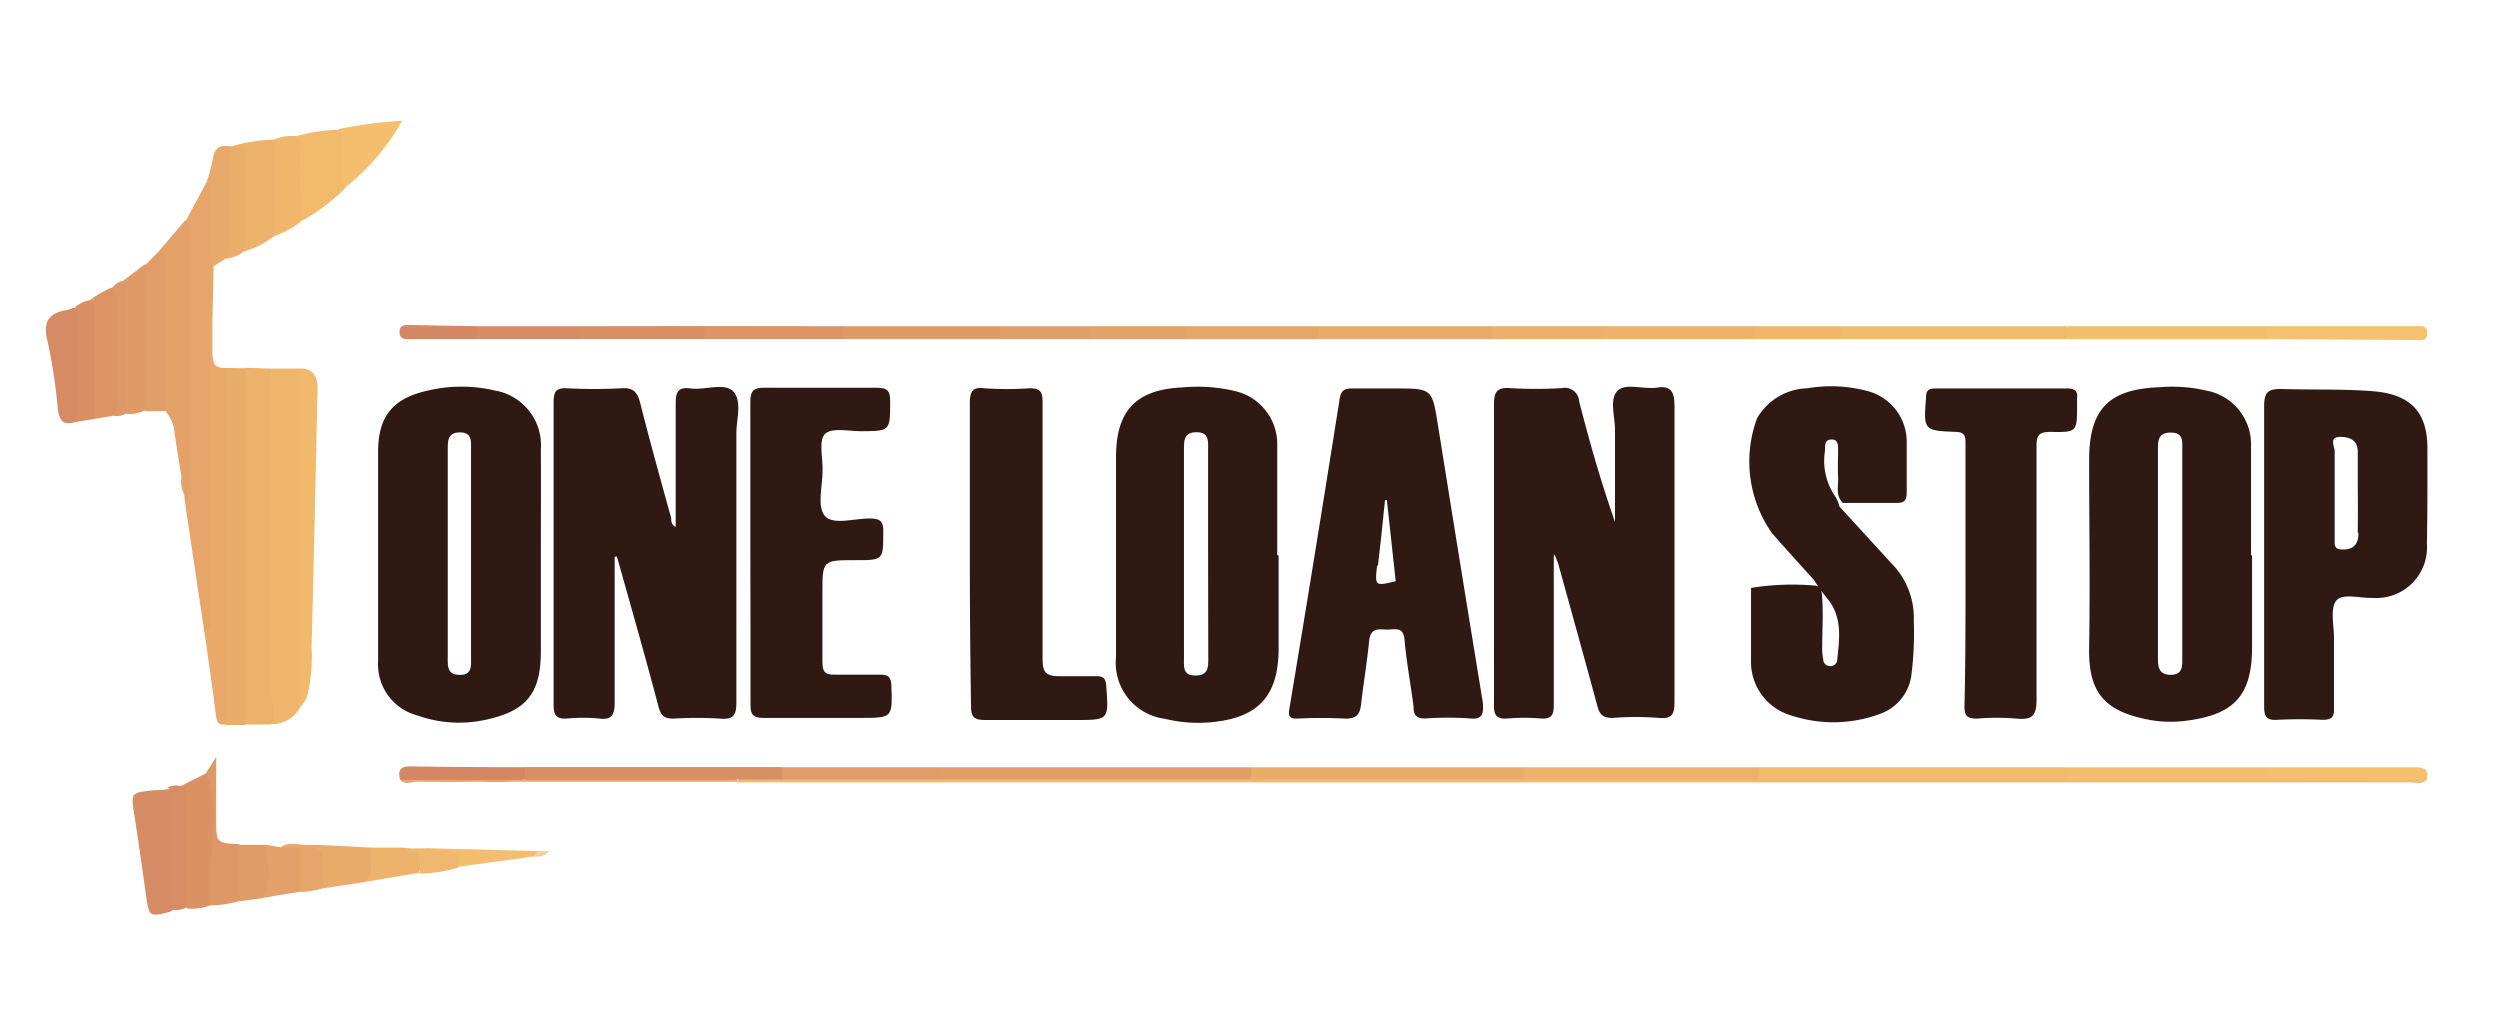
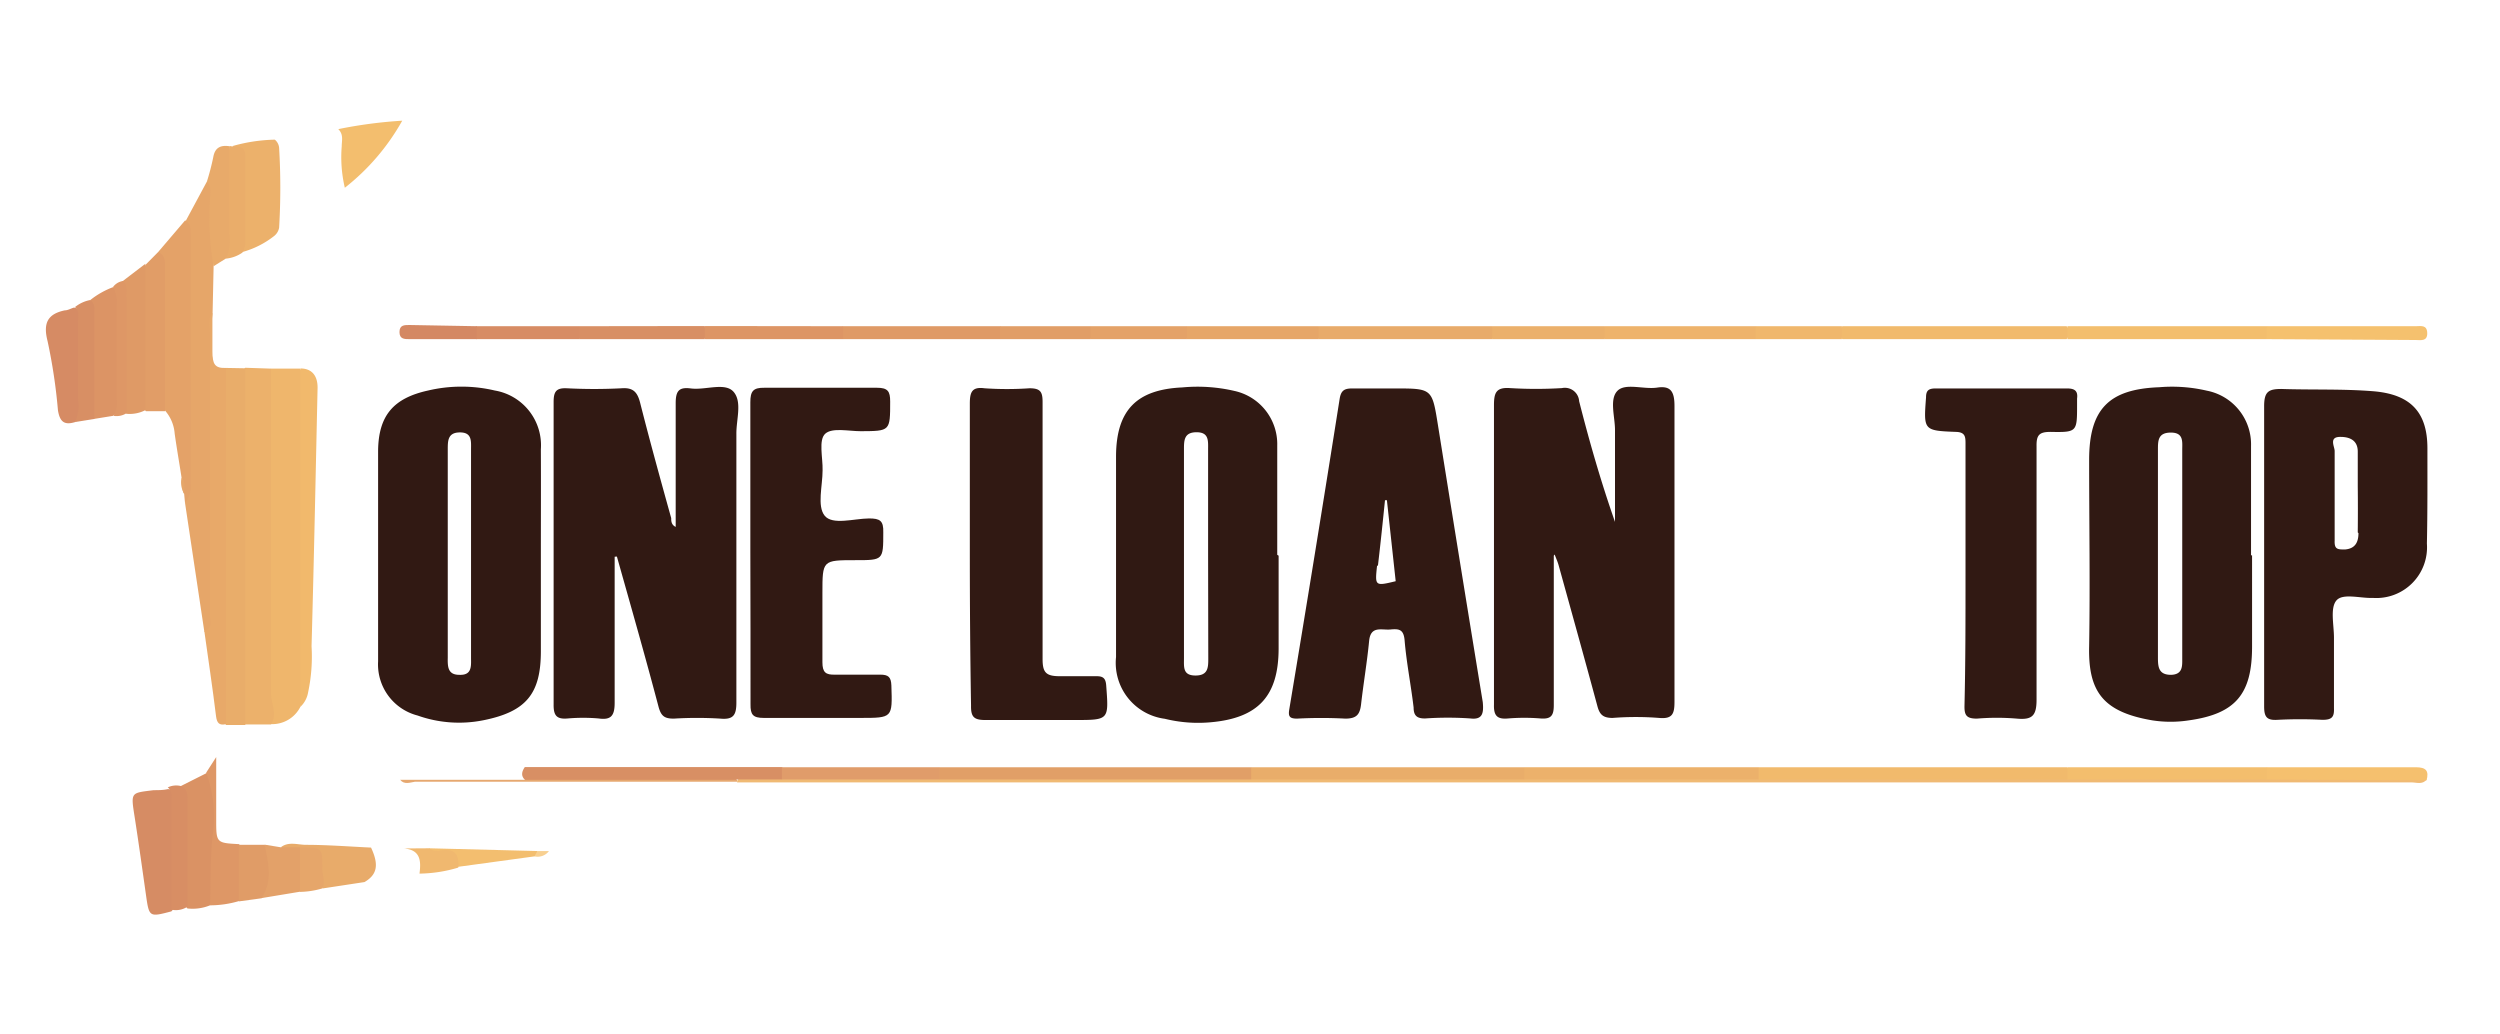
<svg xmlns="http://www.w3.org/2000/svg" id="Layer_1" data-name="Layer 1" viewBox="0 0 145 60">
  <defs>
    <style>.cls-1{fill:#311913;}.cls-2{fill:#efb66c;}.cls-3{fill:#ecb16b;}.cls-4{fill:#e6a669;}.cls-5{fill:#e9ad6a;}.cls-6{fill:#e8a969;}.cls-7{fill:#e4a268;}.cls-8{fill:#f0ba74;}.cls-9{fill:#f1b96c;}.cls-10{fill:#e19f67;}.cls-11{fill:#f1ba6c;}.cls-12{fill:#d68c64;}.cls-13{fill:#d88f64;}.cls-14{fill:#f2ba6c;}.cls-15{fill:#da9264;}.cls-16{fill:#e19d67;}.cls-17{fill:#d68b64;}.cls-18{fill:#dc9465;}.cls-19{fill:#df9a66;}.cls-20{fill:#f3be6d;}.cls-21{fill:#e8ab6a;}.cls-22{fill:#f3be6e;}.cls-23{fill:#de9766;}.cls-24{fill:#e8aa6a;}.cls-25{fill:#f5c16e;}.cls-26{fill:#f5c06e;}.cls-27{fill:#e09c6a;}.cls-28{fill:#d88e64;}.cls-29{fill:#eeb36b;}.cls-30{fill:#dd9565;}.cls-31{fill:#eaad6a;}.cls-32{fill:#e6a668;}.cls-33{fill:#d48763;}.cls-34{fill:#e09c67;}.cls-35{fill:#e3a169;}.cls-36{fill:#ebb06b;}.cls-37{fill:#edb26b;}.cls-38{fill:#d78c64;}.cls-39{fill:#e19e67;}.cls-40{fill:#f0b76c;}.cls-41{fill:#e6a870;}.cls-42{fill:#f3be6f;}.cls-43{fill:#d48863;}.cls-44{fill:#e6a66a;}.cls-45{fill:#f0b86f;}.cls-46{fill:#f8d091;}.cls-47{fill:#301913;}</style>
  </defs>
  <path class="cls-1" d="M35.65,32.29c0,2.83,0,5.66,0,8.48,0,.78-.24,1-.94.9a10.46,10.46,0,0,0-1.77,0c-.65.06-.84-.16-.83-.82,0-3,0-6.09,0-9.14,0-2.8,0-5.59,0-8.39,0-.6.14-.83.77-.8a30.47,30.47,0,0,0,3.17,0c.66-.05.91.21,1.07.81.57,2.25,1.19,4.49,1.81,6.72,0,.16,0,.39.26.51,0-2.41,0-4.79,0-7.17,0-.72.19-.95.88-.86.86.11,2-.38,2.49.21s.14,1.6.15,2.43c0,5.19,0,10.39,0,15.58,0,.72-.17,1-.93.93a22.1,22.1,0,0,0-2.7,0c-.52,0-.73-.13-.88-.67-.77-2.92-1.6-5.82-2.42-8.73Z" />
  <path class="cls-1" d="M90.12,32.23c0,2.89,0,5.78,0,8.67,0,.61-.16.82-.78.77a11.55,11.55,0,0,0-1.86,0c-.64.06-.85-.15-.83-.81,0-2.3,0-4.6,0-6.9,0-3.48,0-7,0-10.45,0-.73.12-1.06.94-1a24.69,24.69,0,0,0,3,0,.83.83,0,0,1,1,.76c.6,2.36,1.27,4.69,2.08,7,0-1.78,0-3.56,0-5.33,0-.77-.33-1.77.13-2.26s1.53-.08,2.32-.2,1,.24,1,1.07c0,5.72,0,11.44,0,17.16,0,.69-.12,1-.89.93a17.38,17.38,0,0,0-2.7,0c-.56,0-.75-.2-.88-.68-.73-2.71-1.49-5.43-2.24-8.14-.06-.23-.16-.44-.24-.66Z" />
-   <path class="cls-1" d="M105.2,33.63c-.81-.9-1.62-1.79-2.42-2.7a7.22,7.22,0,0,1-.87-6.67,3.47,3.47,0,0,1,2.91-1.74,8.23,8.23,0,0,1,3.42.14,3.05,3.05,0,0,1,2.35,3.07c0,.93,0,1.87,0,2.8,0,.48-.12.65-.62.64-1,0-2,0-3.08,0-.45-.43-.25-1-.28-1.49s0-1.06,0-1.58c0-.27,0-.63-.4-.61s-.35.38-.36.65a3.66,3.66,0,0,0,.59,2.65,2.18,2.18,0,0,1,.25.59l3,3.28A4.49,4.49,0,0,1,111,36a19.54,19.54,0,0,1-.15,3.24A2.77,2.77,0,0,1,109,41.42a7.76,7.76,0,0,1-5.1.08,3.23,3.23,0,0,1-2.34-3.22c0-1.39,0-2.79,0-4.18a14.85,14.85,0,0,1,3.65-.14c.46,0,.46.44.48.77.06.9,0,1.8,0,2.7a3.29,3.29,0,0,0,.06.83c0,.19.15.35.36.37a.39.39,0,0,0,.45-.37c.12-1.17.3-2.36-.47-3.41A12.58,12.58,0,0,1,105.2,33.63Z" />
  <path class="cls-1" d="M43.52,32c0-2.89,0-5.78,0-8.67,0-.64.16-.85.82-.84,2.17,0,4.35,0,6.52,0,.64,0,.77.21.77.8,0,1.72,0,1.71-1.7,1.72-.71,0-1.65-.22-2.06.14s-.14,1.4-.16,2.13c0,.9-.33,2.07.12,2.63s1.69.17,2.57.16c.64,0,.85.13.83.81,0,1.61,0,1.61-1.61,1.61-1.92,0-1.92,0-1.92,1.92,0,1.34,0,2.67,0,4,0,.59.19.74.75.72.86,0,1.73,0,2.6,0,.48,0,.63.14.65.63.06,1.88.08,1.88-1.81,1.88s-3.73,0-5.59,0c-.63,0-.78-.19-.77-.79C43.54,37.93,43.52,35,43.52,32Z" />
  <path class="cls-1" d="M56.25,32.09c0-2.89,0-5.78,0-8.67,0-.66.11-1,.85-.9a18.94,18.94,0,0,0,2.61,0c.64,0,.76.21.76.8,0,5,0,9.93,0,14.9,0,.78.19,1,1,1s1.42,0,2.14,0c.39,0,.52.14.55.54.15,2,.17,2-1.81,2-1.73,0-3.47,0-5.21,0-.66,0-.83-.19-.82-.83C56.27,37.92,56.25,35,56.25,32.09Z" />
  <path class="cls-1" d="M114,33.39q0-3.83,0-7.64c0-.39,0-.68-.54-.7-1.91-.07-1.89-.1-1.75-2,0-.4.15-.52.55-.52h7.63c.44,0,.64.14.58.59,0,.12,0,.25,0,.37,0,1.56,0,1.59-1.54,1.56-.65,0-.82.18-.81.82,0,4.91,0,9.82,0,14.72,0,.94-.27,1.17-1.14,1.09a13.83,13.83,0,0,0-2.32,0c-.6,0-.73-.19-.72-.74C114,38.42,114,35.9,114,33.39Z" />
  <path class="cls-2" d="M15.72,21.38H17.4a1.67,1.67,0,0,1,.3,1.24c0,5.58,0,11.16,0,16.74A4.9,4.9,0,0,1,17.42,41a1.83,1.83,0,0,1-1.69,1,4,4,0,0,1-.3-1.91q0-8.7,0-17.41A1.73,1.73,0,0,1,15.72,21.38Z" />
  <path class="cls-3" d="M15.72,21.38c0,6.28,0,12.56,0,18.84,0,.61.39,1.2,0,1.8l-1.5,0a1.71,1.71,0,0,1-.3-1.24q0-9.1,0-18.22a1.65,1.65,0,0,1,.3-1.23Z" />
  <path class="cls-4" d="M12.39,15.44l-.06,2.75a11.15,11.15,0,0,0,.1,3.41,2.71,2.71,0,0,1,.05.75V35.3a3.13,3.13,0,0,1-.1,1c-.09.24-.19.49-.53.33l-1.12-7.47a3.21,3.21,0,0,0,.06-1.38c-.07-5,0-10,0-15L12,10.53c.34,0,.4.29.41.51A26.93,26.93,0,0,1,12.39,15.44Z" />
  <path class="cls-5" d="M14.23,21.36V42.05H13.11a1.82,1.82,0,0,1-.3-1.32V22.58a1.77,1.77,0,0,1,.3-1.24Z" />
  <path class="cls-6" d="M13.11,21.34V42c-.39.09-.53-.06-.58-.46-.2-1.65-.45-3.29-.68-4.94.54-.16.32-.61.32-.94q0-8.22,0-16.44c0-.36-.12-.75.15-1.07,0,.74,0,1.48,0,2.22S12.45,21.37,13.11,21.34Z" />
  <path class="cls-7" d="M10.74,12.78c.37.21.32.57.32.91V28.05a1.46,1.46,0,0,1-.33,1.12l-.05-.53c-.19-.29,0-.64-.15-.94-.13-.85-.28-1.7-.4-2.56a2.28,2.28,0,0,0-.57-1.34,2.19,2.19,0,0,1-.28-1.42c0-2.58.11-5.17-.11-7.76Z" />
  <path class="cls-8" d="M140.74,45.22c-.25.3-.58.16-.87.16H43.59c-.28,0-.56,0-.84,0a.27.27,0,0,1,.17-.26A10.89,10.89,0,0,1,45.47,45q4.52-.06,9,0,9-.06,18.06,0c5.28,0,10.56-.05,15.84,0q6.81-.06,13.61,0,8.94-.06,17.88,0,5.79-.06,11.56,0c2.75-.05,5.5,0,8.25,0A1.32,1.32,0,0,1,140.74,45.22Z" />
  <path class="cls-9" d="M17.42,41l0-19.63c.71,0,1,.47,1,1.11-.11,5-.21,10-.35,15a10,10,0,0,1-.2,2.68A1.5,1.5,0,0,1,17.42,41Z" />
  <path class="cls-10" d="M72.57,45.21H54.49a.5.5,0,0,1,0-.71H72.57A.5.5,0,0,1,72.57,45.21Z" />
  <path class="cls-11" d="M119.91,45.21H102a.5.5,0,0,1,0-.71h17.89A.5.5,0,0,1,119.91,45.21Z" />
  <path class="cls-12" d="M9.94,52.86c-1.3.34-1.29.34-1.48-1s-.42-3-.65-4.47S7.58,46,8.91,45.83c.27,0,.55,0,.82-.06.44,0,.46.38.47.67.06,1.94.07,3.89,0,5.83A.89.89,0,0,1,9.94,52.86Z" />
  <path class="cls-5" d="M72.57,45.21V44.5H88.41a.5.5,0,0,1,0,.71Z" />
  <path class="cls-13" d="M45.35,45.21l-2.6,0a.77.77,0,0,1-.45.08c-3.93,0-7.85,0-11.78,0-.32-.24-.28-.51-.08-.8H45.35A.5.5,0,0,1,45.35,45.21Z" />
-   <path class="cls-14" d="M17.19,7.9a9.47,9.47,0,0,1,2.43-.37c.29,0,.39.19.4.39a9,9,0,0,1,0,3,11.72,11.72,0,0,1-2.42,1.84.94.94,0,0,1-.43-.86A29.21,29.21,0,0,1,17.19,7.9Z" />
  <path class="cls-15" d="M12.18,52.51a2.67,2.67,0,0,1-1.31.18c-.36-.38-.27-.87-.28-1.33,0-1.92.08-3.85-.1-5.77L12,44.83c.37,0,.38.25.39.49.15,2.14.13,4.28.1,6.41A1.18,1.18,0,0,1,12.18,52.51Z" />
  <path class="cls-3" d="M15.91,13.68a5.19,5.19,0,0,1-1.86.94A39.75,39.75,0,0,1,14,10a2,2,0,0,0-.51-1.53,9.69,9.69,0,0,1,2.45-.37.69.69,0,0,1,.25.48,39.56,39.56,0,0,1,0,4.62A.79.79,0,0,1,15.91,13.68Z" />
  <path class="cls-3" d="M88.41,45.21V44.5H102v.71Z" />
  <path class="cls-16" d="M9.17,14.62c.44.19.4.57.4,1,0,2.74,0,5.49,0,8.23H8.46a1.38,1.38,0,0,1-.3-1.12c0-2.07,0-4.14,0-6.21a2.06,2.06,0,0,1,.28-1.16Z" />
  <path class="cls-11" d="M106.86,18.92h13a.54.54,0,0,1,0,.75h-13A.56.56,0,0,1,106.86,18.92Z" />
  <path class="cls-17" d="M4.36,24.48c-.62.19-.89,0-1-.69a31.83,31.83,0,0,0-.6-4c-.27-1.05,0-1.58,1-1.79.18,0,.35-.11.53-.16.49.07.43.48.44.79,0,1.67,0,3.35,0,5A.86.86,0,0,1,4.36,24.48Z" />
  <path class="cls-18" d="M5.24,17.4a4.85,4.85,0,0,1,1.33-.75A.83.83,0,0,1,7,17.5c0,1.92,0,3.84,0,5.76a.86.86,0,0,1-.45.86l-1.11.18a1.47,1.47,0,0,1-.26-.88C5.19,21.42,5.14,19.41,5.24,17.4Z" />
  <path class="cls-19" d="M8.43,15.3l0,8.49A2,2,0,0,1,7.33,24a.83.83,0,0,1-.26-.66c0-2.34-.09-4.68,0-7Z" />
  <path class="cls-20" d="M119.91,45.21V44.5h11.56a.5.5,0,0,1,0,.71Z" />
  <path class="cls-20" d="M119.91,19.67v-.75h11.56a.55.55,0,0,1,0,.75Z" />
-   <path class="cls-2" d="M15.91,13.68V8.09a2.58,2.58,0,0,1,1.29-.19c.38.36.17.82.2,1.23a16.67,16.67,0,0,0,.19,3.6A4.71,4.71,0,0,1,15.91,13.68Z" />
  <path class="cls-21" d="M76.48,18.92H86.55a.55.55,0,0,1,0,.75H76.48A.55.55,0,0,1,76.48,18.92Z" />
  <path class="cls-22" d="M20,10.89a7.77,7.77,0,0,1-.18-2.4c0-.33.12-.69-.2-1A26.48,26.48,0,0,1,23.33,7,13,13,0,0,1,20,10.89Z" />
  <path class="cls-23" d="M12.18,52.51c.06-1.33,0-2.65.15-4a7.55,7.55,0,0,0-.37-3.7l.58-.9c0,1.34,0,2.47,0,3.61,0,1.37,0,1.37,1.33,1.44a4.2,4.2,0,0,1,0,3.3A6,6,0,0,1,12.18,52.51Z" />
  <path class="cls-24" d="M12.39,15.44a15.54,15.54,0,0,1-.21-3.85c0-.36.13-.75-.18-1.06a14.11,14.11,0,0,0,.37-1.42c.1-.56.43-.7.93-.63a17.17,17.17,0,0,1,.12,6.19c0,.14-.17.24-.31.32Z" />
  <path class="cls-25" d="M131.47,19.67v-.75c2.88,0,5.76,0,8.64,0,.29,0,.66-.1.67.4s-.39.4-.67.4Z" />
  <path class="cls-26" d="M131.47,45.21V44.5c2.88,0,5.76,0,8.64,0,.61,0,.78.21.63.76Z" />
  <path class="cls-27" d="M45.35,45.21V44.5h9.14v.71Z" />
  <path class="cls-19" d="M48.9,18.92H58a.54.54,0,0,1,0,.75H48.9A.54.54,0,0,1,48.9,18.92Z" />
  <path class="cls-28" d="M10.49,45.59c.48.22.38.66.38,1,0,2,0,4,0,6a1.22,1.22,0,0,1-.93.17c0-2,0-4.09,0-6.14,0-.32.12-.69-.21-.95A1.12,1.12,0,0,1,10.49,45.59Z" />
  <path class="cls-21" d="M21.14,51.16l-2.43.37a2.57,2.57,0,0,1-.25-1.05c-.07-1.07-.07-1.07-1.17-1.08a1.32,1.32,0,0,1-1-.26c.44-.34.95-.15,1.43-.14,1.26,0,2.53.1,3.8.16C22,50.18,21.86,50.74,21.14,51.16Z" />
  <path class="cls-13" d="M5.24,17.4a.61.61,0,0,1,.23.57q0,3.16,0,6.33l-1.12.18a2.27,2.27,0,0,0,.17-1.36q0-2.22,0-4.44c0-.3.11-.63-.17-.87A2,2,0,0,1,5.24,17.4Z" />
  <path class="cls-29" d="M93.07,18.92h8.76a.54.54,0,0,1,0,.75H93.07A.55.55,0,0,1,93.07,18.92Z" />
  <path class="cls-30" d="M48.9,18.92v.75h-8a.57.57,0,0,1,0-.76Z" />
  <path class="cls-31" d="M13.11,15a2.45,2.45,0,0,0,.18-1.44c0-1.69,0-3.38,0-5.07a.2.2,0,0,1,.15,0c.35,0,.78-.07.78.53,0,1.73,0,3.47,0,5.2a1.5,1.5,0,0,1-.16.43A2,2,0,0,1,13.11,15Z" />
  <path class="cls-32" d="M76.48,18.92v.75H68.84a.55.55,0,0,1,0-.75Z" />
-   <path class="cls-33" d="M30.44,44.5v.71a10.4,10.4,0,0,1-2.73.09,37.55,37.55,0,0,1-4.5-.07c-.15-.55,0-.79.62-.78C26,44.49,28.24,44.49,30.44,44.5Z" />
  <path class="cls-13" d="M40.88,18.91v.76H33.61a.55.55,0,0,1,0-.75Z" />
  <path class="cls-34" d="M13.86,52.28V49h1.49c.75.85.64,2.63-.18,3.1Z" />
  <path class="cls-35" d="M15.17,52.09c.67-1,.39-2.05.18-3.1l.92.15H17.4a2.71,2.71,0,0,1,0,2.58Z" />
  <path class="cls-36" d="M93.07,18.92v.75H86.55v-.75Z" />
-   <path class="cls-37" d="M21.14,51.16c.66-.57.24-1.34.36-2h1.87c1.25.15,1.39.38.92,1.46Z" />
  <path class="cls-38" d="M33.61,18.92v.75h-6a.54.54,0,0,1,0-.75Z" />
  <path class="cls-23" d="M7.12,16.3c.33.25.21.62.21.94,0,2.24,0,4.49,0,6.73a1.07,1.07,0,0,1-.74.15,1.56,1.56,0,0,0,.18-1c0-1.8,0-3.6,0-5.4a2,2,0,0,0-.21-1.08A.88.88,0,0,1,7.12,16.3Z" />
  <path class="cls-7" d="M68.84,18.92v.75H63.25a.54.54,0,0,1,0-.75Z" />
  <path class="cls-39" d="M63.25,18.92v.75H58v-.75Z" />
  <path class="cls-40" d="M101.83,19.67v-.75h5v.75Z" />
  <path class="cls-41" d="M23.21,45.23l7.23,0,12.31,0v.11l-11.24,0c-2.48,0-5,0-7.44,0C23.79,45.38,23.45,45.53,23.21,45.23Z" />
  <path class="cls-42" d="M24.88,49.2l6.29.16c.07.17,0,.25-.17.31l-4.46.61c-.26-.41-.54-.77-1.12-.74C25.21,49.56,24.92,49.54,24.88,49.2Z" />
  <path class="cls-43" d="M27.65,18.92v.75l-3.91,0c-.28,0-.57,0-.57-.41s.28-.41.57-.41Z" />
  <path class="cls-44" d="M17.4,51.73V49.15c1.29,0,1.31,0,1.29,1.23,0,.38.2.77,0,1.15A4.9,4.9,0,0,1,17.4,51.73Z" />
  <path class="cls-45" d="M24.88,49.2a.84.84,0,0,0,.7.12c.77-.11,1.07.21,1,1a8.13,8.13,0,0,1-2.25.35c.1-.74.06-1.39-.92-1.46Z" />
  <path class="cls-46" d="M31,49.67l.17-.31h.67A.82.82,0,0,1,31,49.67Z" />
  <path class="cls-4" d="M10.53,27.7c.27.28.12.63.15.94A1.34,1.34,0,0,1,10.53,27.7Z" />
  <path class="cls-1" d="M31.37,26.06a3.22,3.22,0,0,0-2.67-3.41,8.44,8.44,0,0,0-3.87,0c-2,.44-2.88,1.44-2.9,3.5,0,4.07,0,8.14,0,12.21a3.06,3.06,0,0,0,2.29,3.14,7.17,7.17,0,0,0,3.84.27c2.46-.5,3.31-1.53,3.31-4v-5.5C31.37,30.16,31.38,28.11,31.37,26.06ZM26.64,39.14c-.67,0-.68-.47-.67-1V26.08c0-.52,0-1,.71-1s.64.52.64,1c0,2,0,4.09,0,6.14s0,4,0,6C27.33,38.71,27.33,39.17,26.64,39.14Z" />
  <path class="cls-47" d="M74.08,32.18c0-2.11,0-4.22,0-6.33a3.16,3.16,0,0,0-2.5-3.18,9.42,9.42,0,0,0-3-.2c-2.65.12-3.84,1.31-3.85,4,0,3.88,0,7.76,0,11.64a3.27,3.27,0,0,0,2.83,3.58,8.06,8.06,0,0,0,2.68.2c2.75-.25,3.91-1.53,3.92-4.26v-5.4Zm-4,6c0,.52,0,1-.74,1s-.67-.48-.67-1V26.07c0-.52,0-1,.73-1s.67.51.67,1q0,3,0,6.05Z" />
  <path class="cls-47" d="M130.56,32.21c0-2.12,0-4.23,0-6.34A3.17,3.17,0,0,0,128,22.66a8.9,8.9,0,0,0-2.77-.2c-2.93.11-4.06,1.28-4.06,4.22,0,3.6.06,7.2,0,10.8-.06,2.61.78,3.81,3.66,4.3a6.91,6.91,0,0,0,2.13,0c2.71-.38,3.66-1.53,3.66-4.27V32.21Zm-4.64,6.93c-.72,0-.76-.45-.76-1,0-2,0-4,0-6s0-4,0-6.05c0-.53,0-1,.75-1s.66.53.66,1v12.1C126.57,38.62,126.61,39.12,125.92,39.14Z" />
  <path class="cls-1" d="M86,40.72q-1.31-8-2.6-16.07c-.34-2.11-.33-2.12-2.5-2.12h-.47c-.68,0-1.37,0-2,0-.45,0-.65.11-.73.6q-1.42,9-2.92,18c-.07.41,0,.55.45.55a26.15,26.15,0,0,1,2.8,0c.66,0,.84-.25.91-.81.14-1.24.35-2.46.47-3.7.09-.9.73-.61,1.24-.66s.77,0,.82.66c.11,1.3.37,2.58.52,3.87,0,.48.21.64.68.63a18.94,18.94,0,0,1,2.61,0C86,41.76,86.06,41.35,86,40.72Zm-6.08-7.91c.15-1.27.28-2.53.41-3.8l.11,0,.51,4.7C79.75,34,79.74,34,79.87,32.81Z" />
  <path class="cls-1" d="M140.79,26c0-2.12-1-3.14-3.17-3.31-1.76-.14-3.53-.07-5.3-.13-.75,0-1,.16-1,1,0,2.85,0,5.71,0,8.57s0,5.89,0,8.84c0,.61.15.82.78.78a25.05,25.05,0,0,1,2.6,0c.54,0,.69-.15.67-.67,0-1.37,0-2.74,0-4.1,0-.74-.23-1.71.14-2.15s1.39-.12,2.13-.15a2.94,2.94,0,0,0,3.12-3.15C140.8,29.62,140.79,27.79,140.79,26Zm-4,4.92c0,.52-.18.9-.78.95-.42,0-.62,0-.6-.51,0-1,0-1.92,0-2.88,0-.77,0-1.55,0-2.32,0-.26-.36-.83.34-.82.52,0,1,.19,1,.85s0,1.3,0,2C136.76,29,136.76,30,136.75,30.88Z" />
</svg>